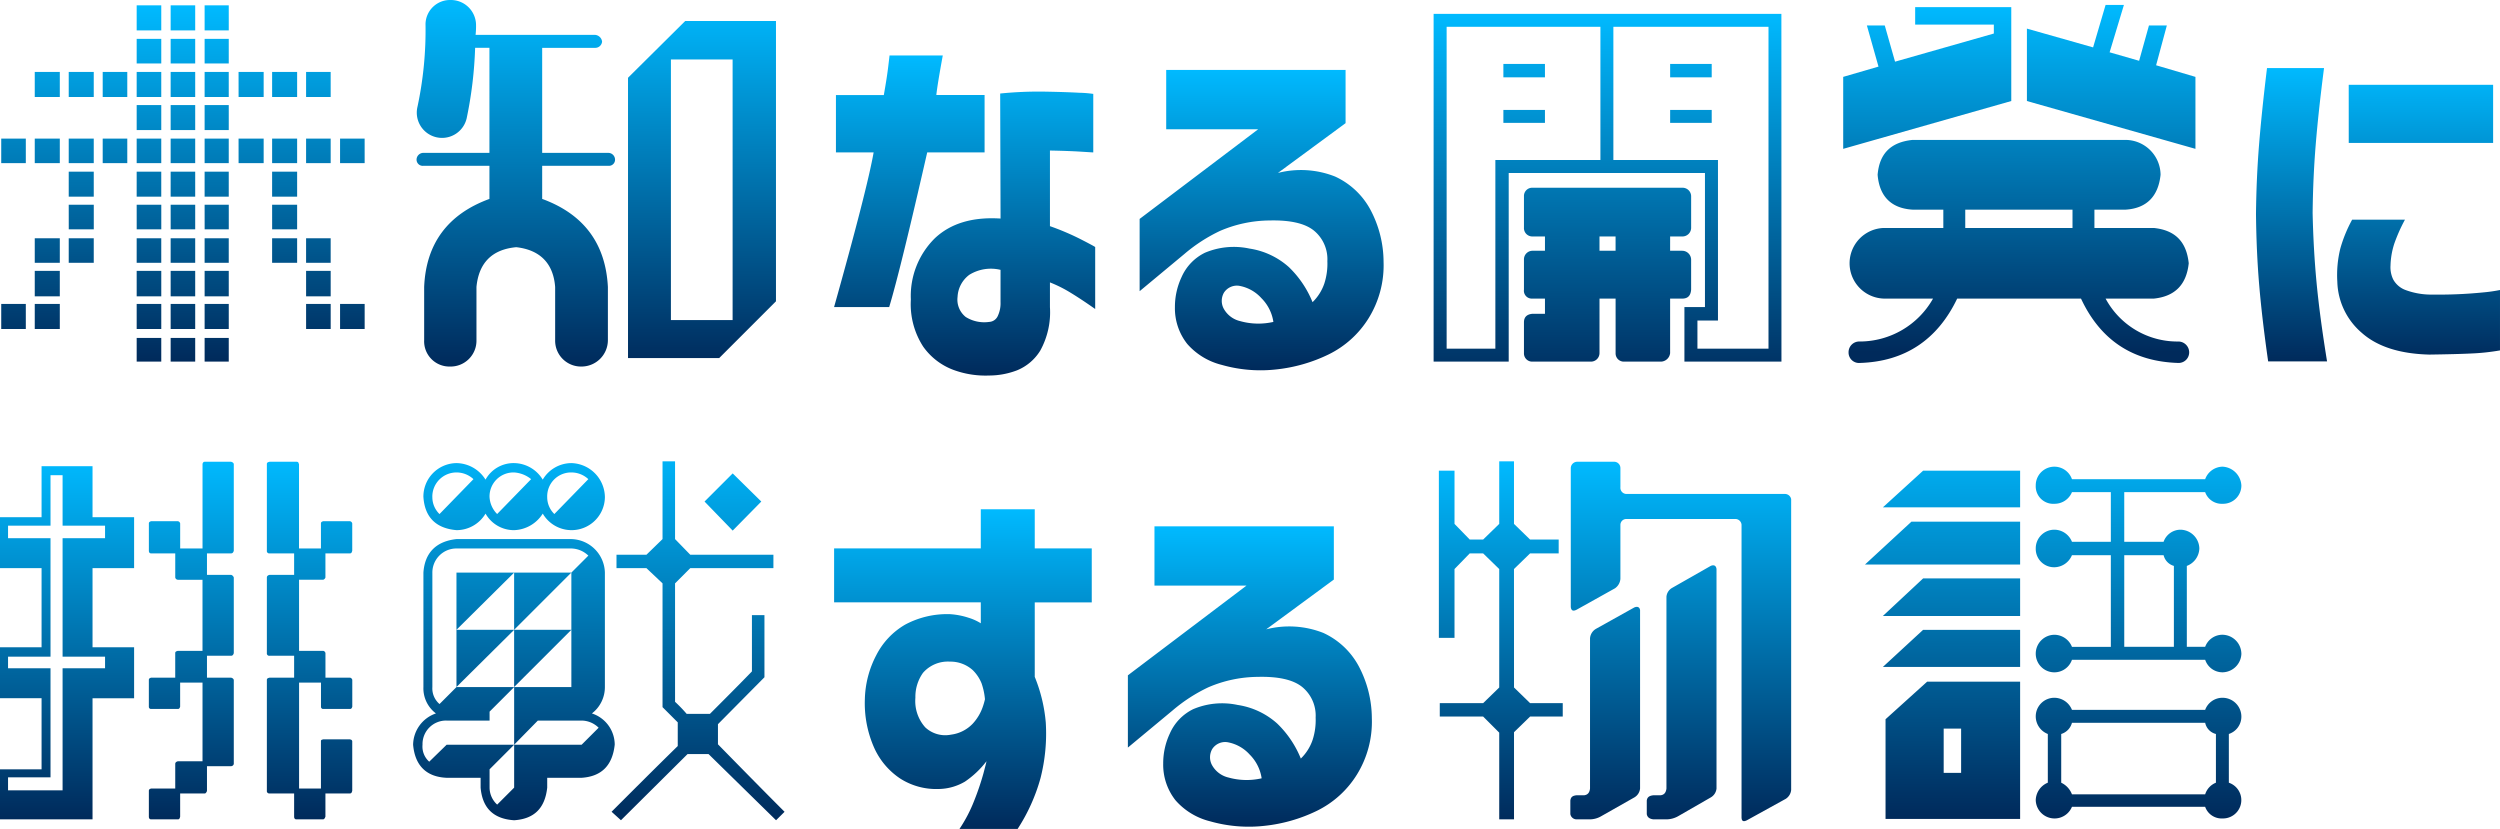
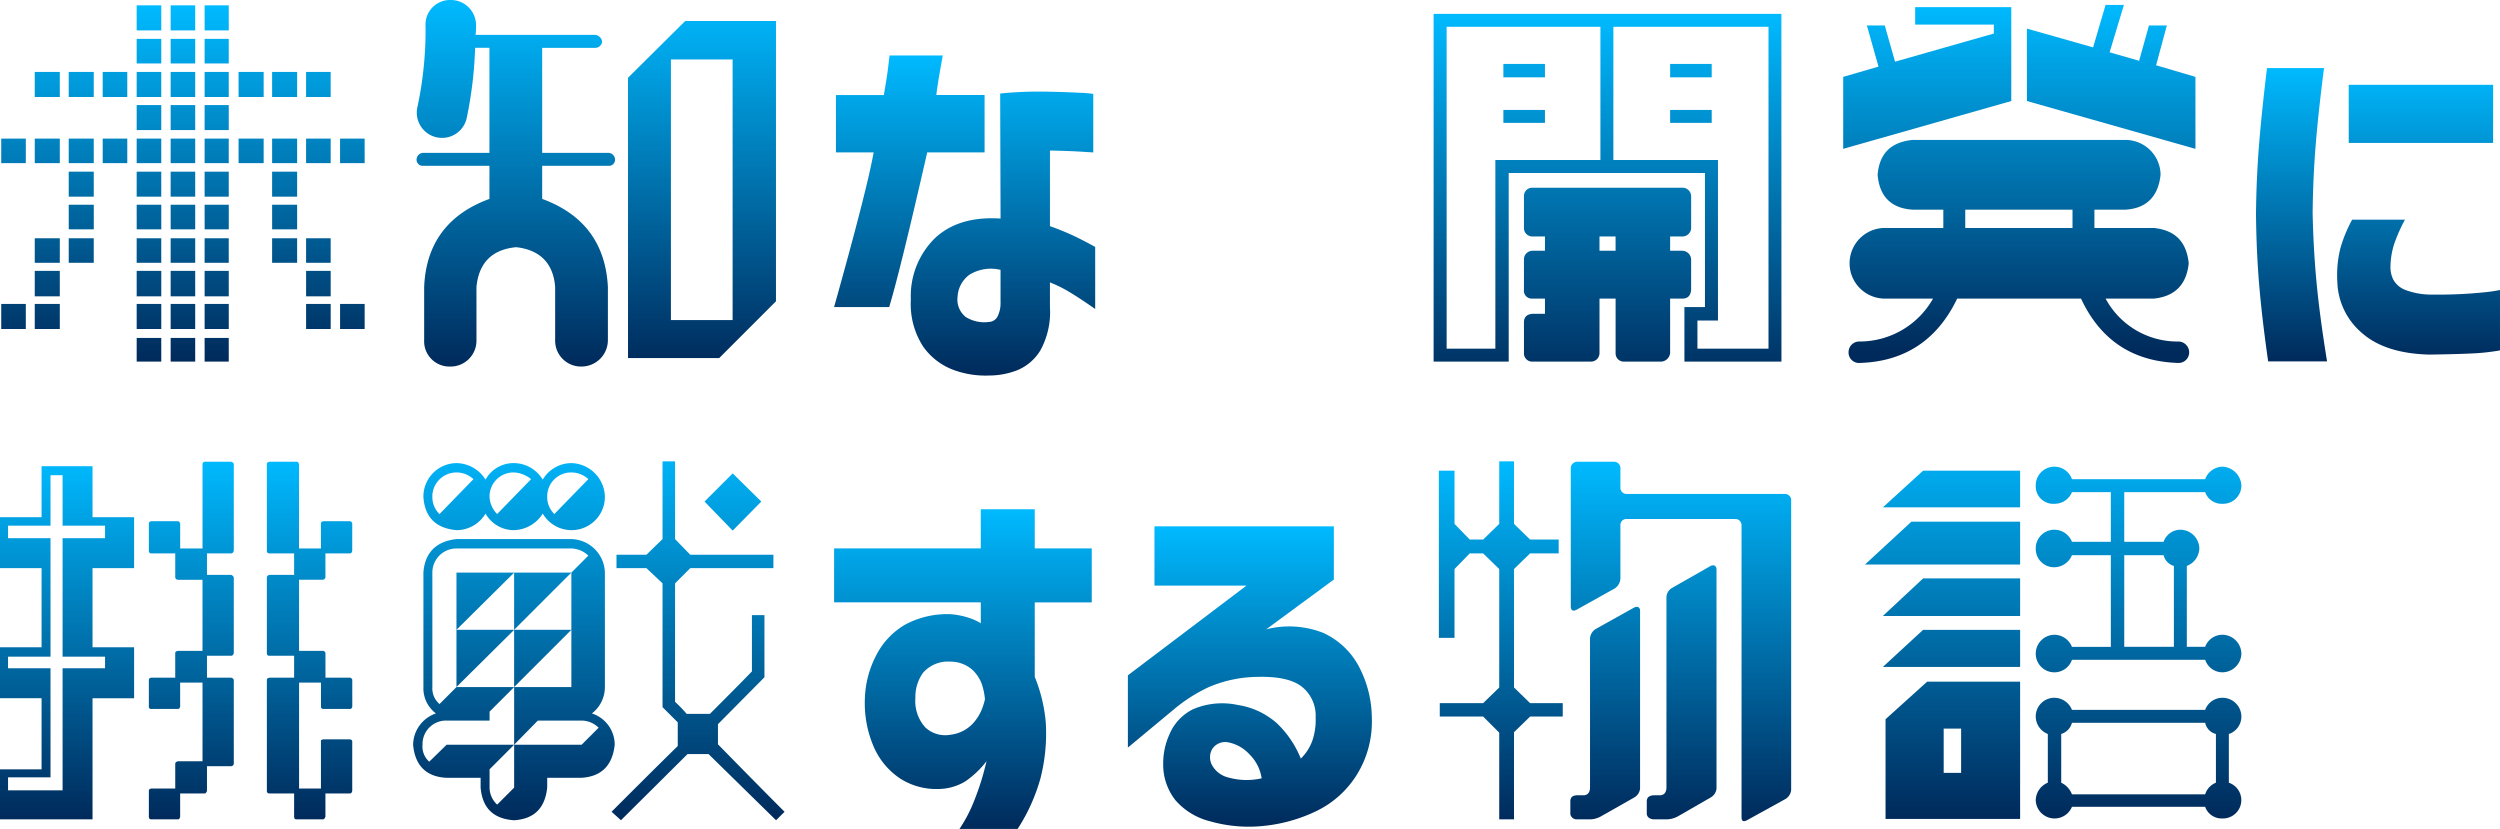
<svg xmlns="http://www.w3.org/2000/svg" width="328.661" height="108.963" viewBox="0 0 328.661 108.963">
  <defs>
    <linearGradient id="a" x1="0.5" x2="0.5" y2="1" gradientUnits="objectBoundingBox">
      <stop offset="0" stop-color="#00baff" />
      <stop offset="1" stop-color="#002a5b" />
    </linearGradient>
  </defs>
  <g transform="translate(0.162)">
    <path d="M98.359,20.979a.8.8,0,0,1-.822.822H88.78V26.15c5.466,2,8.345,5.876,8.639,11.576v6.994a3.473,3.473,0,0,1-3.467,3.467,3.4,3.4,0,0,1-3.467-3.467V37.726c-.236-3.114-2-4.877-5.113-5.229-3.232.293-4.936,2.116-5.231,5.229v6.994a3.4,3.4,0,0,1-3.467,3.467,3.319,3.319,0,0,1-3.409-3.467V37.726c.236-5.7,3.115-9.578,8.581-11.576V21.8h-8.7a.817.817,0,0,1-.881-.822.9.9,0,0,1,.881-.881h8.7V6.288H79.966a53.472,53.472,0,0,1-1.117,9.284,3.321,3.321,0,0,1-6.464-1.529A48.046,48.046,0,0,0,73.443,3.173,3.223,3.223,0,0,1,76.734,0a3.312,3.312,0,0,1,3.349,3.173,10.521,10.521,0,0,1-.058,1.411h15.69a1.006,1.006,0,0,1,.941.881.9.9,0,0,1-.941.824H88.78V20.1h8.757a.892.892,0,0,1,.822.881m21.156,18.629-7.464,7.463H100.064V10.224l7.522-7.463h11.93Zm-13.81,2.468h8.11V7.814h-8.11Z" transform="translate(-17.665)" fill="url(#a)" />
    <path d="M150.1,22.4h-4.946V14.855h6.295q.4-2.247.575-3.7t.175-1.5H159.2q-.7,3.8-.849,5.195h6.345V22.4h-7.544q-3.547,15.536-5,20.333h-7.244q4.348-15.487,5.2-20.333m16.687,8.693-.05-16.437a50.528,50.528,0,0,1,5.82-.25q2.772.05,4.571.15a14.7,14.7,0,0,1,1.848.15V22.4q-.049,0-1.624-.1t-4.072-.15v9.942a33.168,33.168,0,0,1,4.048,1.723q1.8.925,1.9,1.025v8.143q-1.85-1.3-3.248-2.148a16.939,16.939,0,0,0-2.7-1.349v3.247a10.441,10.441,0,0,1-1.273,5.72,6.419,6.419,0,0,1-3.073,2.6,10.319,10.319,0,0,1-3.647.675,12.161,12.161,0,0,1-4.721-.75,8.5,8.5,0,0,1-3.947-3.046,10.27,10.27,0,0,1-1.624-6.2,10.658,10.658,0,0,1,3.173-8.067q3.121-2.923,8.618-2.573m-1.5,13.589a1.31,1.31,0,0,0,1.124-.75,3.918,3.918,0,0,0,.375-1.848V37.837a5.389,5.389,0,0,0-4.1.648,3.836,3.836,0,0,0-1.549,2.9,2.918,2.918,0,0,0,1.074,2.648,4.593,4.593,0,0,0,3.072.65" transform="translate(-35.42 -2.361)" fill="url(#a)" />
-     <path d="M201.567,19.965V12.172h23.581v6.994l-8.893,6.545a12.192,12.192,0,0,1,7.519.474,10.018,10.018,0,0,1,4.621,4.323,14.688,14.688,0,0,1,1.748,6.895,13.207,13.207,0,0,1-1.974,7.419,12.816,12.816,0,0,1-5.246,4.745,20.717,20.717,0,0,1-6.894,1.975,18.584,18.584,0,0,1-7.17-.6,8.869,8.869,0,0,1-4.521-2.748,7.546,7.546,0,0,1-1.624-4.846,9.2,9.2,0,0,1,.874-3.947,6.445,6.445,0,0,1,3.073-3.2,9.756,9.756,0,0,1,5.845-.549,10,10,0,0,1,5.2,2.448,13.342,13.342,0,0,1,3.1,4.6,6.238,6.238,0,0,0,1.548-2.448,8.442,8.442,0,0,0,.4-2.947,4.864,4.864,0,0,0-1.774-4.022q-1.774-1.423-5.82-1.323a16.7,16.7,0,0,0-6.52,1.373,21.065,21.065,0,0,0-4.671,3.022l-5.895,4.9V31.755l15.588-11.79Zm9.593,20.583a2.024,2.024,0,0,0-2,.9,2.169,2.169,0,0,0-.049,2.073,3.337,3.337,0,0,0,2.2,1.674,8.847,8.847,0,0,0,4.346.1,5.557,5.557,0,0,0-1.573-3.122,5.133,5.133,0,0,0-2.922-1.624" transform="translate(-48.415 -2.975)" fill="url(#a)" />
    <path d="M294.956,48.13H282.2V40.96h2.7V23.33h-25.8v24.8h-9.872V2.41h45.72ZM250.94,4.115V46.426h6.406v-24.8h13.81V4.115ZM258.4,8.992h5.465v1.762H258.4Zm0,6.053h5.465v1.7H258.4Zm21.92,18.511h1.586a1.18,1.18,0,0,1,1.176,1.176v3.937c-.059.765-.412,1.176-1.176,1.176h-1.586v7.17a1.258,1.258,0,0,1-1.176,1.116H274.27a1.081,1.081,0,0,1-1.117-1.116v-7.17h-2.116v7.17a1.13,1.13,0,0,1-1.175,1.116h-7.64a1.08,1.08,0,0,1-1.117-1.116V42.959c0-.706.411-1.058,1.117-1.117h1.645v-2h-1.645a1.038,1.038,0,0,1-1.117-1.176V34.731a1.13,1.13,0,0,1,1.117-1.176h1.645v-1.88h-1.645a1.1,1.1,0,0,1-1.117-1.175V26.386a1.08,1.08,0,0,1,1.117-1.116h19.686a1.13,1.13,0,0,1,1.176,1.116V30.5a1.143,1.143,0,0,1-1.176,1.175h-1.586Zm-9.285,0h2.115v-1.88h-2.115ZM272.86,4.115V21.626h13.751v21.1h-2.7v3.7h9.343V4.115Zm7.463,4.877h5.465v1.762h-5.465Zm0,6.053h5.465v1.7h-5.465Z" transform="translate(-60.921 -0.589)" fill="url(#a)" />
    <path d="M320.492,19.777V10.315l4.641-1.35-1.527-5.407h2.351l1.352,4.759,12.987-3.7V3.441H329.953V1.149h12.635V13.49Zm45.484,26.739a1.391,1.391,0,0,1-1.41,1.409c-6.054-.175-10.285-3.055-12.811-8.462H335.477c-2.586,5.407-6.876,8.287-12.811,8.462a1.372,1.372,0,0,1-1.469-1.409,1.406,1.406,0,0,1,1.469-1.411,11.087,11.087,0,0,0,9.638-5.642h-6.465a4.644,4.644,0,0,1,0-9.284h7.816V27.77H329.6c-2.82-.176-4.349-1.763-4.583-4.584.234-2.821,1.763-4.289,4.583-4.583h28.032a4.627,4.627,0,0,1,4.583,4.583c-.293,2.821-1.822,4.408-4.583,4.584h-4.114v2.41h7.816c2.821.293,4.29,1.821,4.583,4.642-.293,2.762-1.763,4.348-4.583,4.642h-6.347a10.722,10.722,0,0,0,9.579,5.642,1.429,1.429,0,0,1,1.41,1.411M350.638,27.77h-14.1v2.41h14.1ZM366.8,19.777,344.644,13.49V3.97l8.7,2.468L354.987.855h2.41l-1.881,6.229L359.395,8.2l1.293-4.641h2.351l-1.411,5.23,5.172,1.527Z" transform="translate(-78.339 -0.209)" fill="url(#a)" />
    <path d="M393.768,11.839h7.494q-.749,5.8-1.1,10.143t-.4,8.892q.1,4.8.524,9.242t1.374,10.292h-7.744q-.8-5.594-1.174-9.992t-.425-9.392q.05-4.7.4-9.068t1.049-10.118M404.96,31.774H411.9a21.582,21.582,0,0,0-1.4,3.146,10.135,10.135,0,0,0-.5,2.9,3.687,3.687,0,0,0,.349,1.8,3.057,3.057,0,0,0,1.624,1.4,9.7,9.7,0,0,0,3.621.6,58.209,58.209,0,0,0,6.5-.276,20.366,20.366,0,0,0,2.3-.324V48.96a28.68,28.68,0,0,1-3.672.4q-2.024.1-5.621.15-5.846-.151-8.893-2.873a9.145,9.145,0,0,1-3.2-6.72,14.529,14.529,0,0,1,.4-4.371,18.055,18.055,0,0,1,1.549-3.772m-.45-17.736h18.984v7.644H404.51Z" transform="translate(-95.896 -2.894)" fill="url(#a)" />
    <path d="M457.973,25.321h5.465v6.7h-5.465V47.944H445.808v-6.58h5.465V32.019h-5.465v-6.7h5.465v-10.4h-5.465V8.22h5.465v-6.7h6.7v6.7h5.465v6.7h-5.465Zm-3.937-14.34h5.583V9.336h-5.583V2.7h-1.587V9.336h-5.583v1.646h5.583V26.555h-5.583v1.527h5.583V42.421h-5.583v1.705h7.17V28.082h5.583V26.555h-5.583Zm22.507-9.754v11.4c-.059.233-.177.351-.351.351h-3.174V15.8h3.174a.533.533,0,0,1,.351.353v9.931c-.059.236-.177.354-.351.354h-3.174v2.878h3.174c.175.059.292.118.351.295V40.658a.373.373,0,0,1-.351.295h-3.174v3.233a.542.542,0,0,1-.236.351h-3.29v3.056c-.059.236-.118.351-.294.351h-3.525c-.177,0-.295-.116-.295-.351V44.185c0-.177.118-.236.295-.295h3.173V40.658c0-.176.117-.292.353-.351h3.233V29.963H469.49v3.173c-.059.177-.118.294-.294.294h-3.525a.278.278,0,0,1-.295-.294V29.611c0-.177.118-.236.295-.295h3.173V26.084c0-.176.117-.235.353-.294h3.233V16.447H469.2a.372.372,0,0,1-.353-.294V12.979h-3.173c-.177,0-.295-.118-.295-.351V9.043c0-.177.118-.236.295-.295H469.2a.379.379,0,0,1,.294.295v3.29h2.939V1.227a.444.444,0,0,1,.116-.236c.058-.058.117-.058.235-.058h3.41c.175.058.292.117.351.294m8.579,24.563H488.3a.378.378,0,0,1,.294.294v3.232h3.232a.378.378,0,0,1,.295.295v3.525c-.059.177-.118.294-.295.294H488.3a.277.277,0,0,1-.294-.294V29.963h-2.88V43.891H488V37.662c0-.177.117-.177.294-.236h3.526c.177.059.236.059.295.236v6.524c-.059.233-.118.351-.295.351H488.59v3.056c-.059.118-.059.177-.117.236s-.118.116-.177.116H484.77c-.177,0-.295-.116-.295-.351V44.537h-3.232a.311.311,0,0,1-.352-.351V29.611c0-.177.118-.236.352-.295h3.232V26.438h-3.232a.312.312,0,0,1-.352-.354V16.153c0-.176.118-.294.352-.353h3.232V12.979h-3.232a.311.311,0,0,1-.352-.351V1.227c0-.177.118-.236.352-.294h3.527A.35.35,0,0,1,485,.991c.059.059.059.177.118.236V12.333H488V9.043c0-.177.117-.236.294-.295h3.526a.378.378,0,0,1,.295.295v3.584c-.059.233-.118.351-.295.351H488.59v3.174a.48.48,0,0,1-.294.294h-3.174Z" transform="translate(-445.97 59.772)" fill="url(#a)" />
    <path d="M544.19,38.112c-.294,2.7-1.7,4.173-4.35,4.349h-4.524v1.293c-.294,2.7-1.7,4.114-4.349,4.289-2.7-.175-4.172-1.585-4.406-4.289V42.461h-4.468c-2.7-.117-4.172-1.646-4.406-4.349a4.415,4.415,0,0,1,3-4.113,4.131,4.131,0,0,1-1.646-3.468V15.487c.177-2.586,1.646-4.113,4.348-4.407h15.1a4.52,4.52,0,0,1,4.409,4.407V30.531A4.348,4.348,0,0,1,541.192,34a4.337,4.337,0,0,1,3,4.113m-15.456,7.875,2.233-2.233V38.112h8.873l2.234-2.233a3.215,3.215,0,0,0-2.234-.94h-5.758l-3.115,3.173V30.531h7.522V15.487l2.234-2.233a3.327,3.327,0,0,0-2.234-.94h-15.1a3.161,3.161,0,0,0-3.173,3.173V30.531a2.712,2.712,0,0,0,.94,2.234l2.233-2.234h7.581l-3.232,3.232v1.176h-5.643a3.089,3.089,0,0,0-3.173,3.173,2.663,2.663,0,0,0,.881,2.234l2.292-2.234h8.874l-3.232,3.233v2.409a3.037,3.037,0,0,0,1,2.233m-9.7-40.432a4.4,4.4,0,0,1,4.348-4.465,4.568,4.568,0,0,1,3.819,2.174,4.208,4.208,0,0,1,3.761-2.174,4.47,4.47,0,0,1,3.761,2.174,4.4,4.4,0,0,1,3.76-2.174A4.531,4.531,0,0,1,542.9,5.555a4.383,4.383,0,0,1-8.169,2.175,4.632,4.632,0,0,1-3.761,2.175,4.279,4.279,0,0,1-3.761-2.175,4.44,4.44,0,0,1-3.819,2.175c-2.7-.236-4.171-1.7-4.348-4.35m1.175,0a3.075,3.075,0,0,0,.94,2.234L525.62,3.2a3.265,3.265,0,0,0-2.234-.881,3.175,3.175,0,0,0-3.173,3.232m3.173,17.454V15.487h7.581Zm0,7.522V23.009h7.581Zm4.349-24.976a3.4,3.4,0,0,0,1,2.234L533.2,3.2a3.936,3.936,0,0,0-2.234-.881,3.151,3.151,0,0,0-3.232,3.232m3.232,17.454,7.522-7.522h-7.522Zm0,0v7.522l7.522-7.522Zm4.349-17.454a3.075,3.075,0,0,0,.94,2.234L540.722,3.2a3.262,3.262,0,0,0-2.234-.881,3.139,3.139,0,0,0-3.173,3.232m18.452,33.79-8.756,8.7-1.234-1.116c2.879-2.879,5.76-5.759,8.7-8.638V35.174l-2-2V16.9l-2.115-2h-3.938V13.137h3.938l2.115-2.057V.855h1.646V11.08l2,2.057h10.93V14.9h-10.93l-2,2V32.471a19.178,19.178,0,0,1,1.527,1.587h3.056c1.821-1.822,3.7-3.7,5.523-5.584v-7.4h1.646v8.168l-6.112,6.171v2.644c2.939,3,5.817,5.936,8.756,8.874L565.4,48.043l-8.873-8.7ZM556,6.144l3.7-3.7,3.761,3.7L559.7,9.964Z" transform="translate(-463.539 59.791)" fill="url(#a)" />
    <path d="M610.222,21.436H590.938V14.342h19.284V9.2h7.094v5.146h7.494v7.094h-7.494v9.792a20.486,20.486,0,0,1,1.449,6,23.7,23.7,0,0,1-.7,7.344,23.949,23.949,0,0,1-3,6.644h-7.643a18.989,18.989,0,0,0,1.947-3.747,34.622,34.622,0,0,0,1.2-3.547q.4-1.5.4-1.6a12.144,12.144,0,0,1-2.823,2.672,6.978,6.978,0,0,1-3.471.975,8.779,8.779,0,0,1-5.046-1.374,9.544,9.544,0,0,1-3.447-4.1,14.461,14.461,0,0,1-1.2-6.369,13.053,13.053,0,0,1,1.5-5.746,9.742,9.742,0,0,1,3.8-4.022,11.7,11.7,0,0,1,5.895-1.374,9.876,9.876,0,0,1,2.448.475,6.744,6.744,0,0,1,1.6.725Zm.549,12.74a8.815,8.815,0,0,0-.449-2.1,5.154,5.154,0,0,0-1.15-1.724,4.378,4.378,0,0,0-3-1.124,4.333,4.333,0,0,0-3.547,1.473,5.421,5.421,0,0,0-1,3.273,5.183,5.183,0,0,0,1.3,3.9,3.848,3.848,0,0,0,3.4.951,4.749,4.749,0,0,0,2.847-1.45,6.262,6.262,0,0,0,1.275-2.1,9.355,9.355,0,0,0,.324-1.1" transform="translate(-481.445 57.752)" fill="url(#a)" />
    <path d="M645.547,19.965V12.172h23.582v6.994l-8.894,6.545a12.191,12.191,0,0,1,7.519.474,10.02,10.02,0,0,1,4.622,4.323,14.7,14.7,0,0,1,1.748,6.895,13.2,13.2,0,0,1-1.973,7.419,12.817,12.817,0,0,1-5.247,4.745,20.713,20.713,0,0,1-6.893,1.975,18.588,18.588,0,0,1-7.17-.6,8.867,8.867,0,0,1-4.52-2.748,7.55,7.55,0,0,1-1.625-4.846,9.21,9.21,0,0,1,.874-3.947,6.443,6.443,0,0,1,3.074-3.2,9.753,9.753,0,0,1,5.844-.549,9.995,9.995,0,0,1,5.2,2.448,13.364,13.364,0,0,1,3.1,4.6,6.237,6.237,0,0,0,1.548-2.448,8.441,8.441,0,0,0,.4-2.947,4.864,4.864,0,0,0-1.774-4.022q-1.774-1.423-5.82-1.323a16.692,16.692,0,0,0-6.519,1.373,21.01,21.01,0,0,0-4.671,3.022l-5.9,4.9V31.755l15.588-11.79Zm9.593,20.583a2.025,2.025,0,0,0-2,.9,2.169,2.169,0,0,0-.048,2.073,3.334,3.334,0,0,0,2.2,1.674,8.844,8.844,0,0,0,4.346.1,5.56,5.56,0,0,0-1.572-3.122,5.134,5.134,0,0,0-2.923-1.624" transform="translate(-493.938 57.025)" fill="url(#a)" />
    <path d="M706.044,30.59l2.115,2.058h4.291V34.41h-4.291l-2.115,2.057V47.925H704.1v-11.4l-2.115-2.116h-5.7V32.648h5.7L704.1,30.59V15.017l-2.115-2.057h-1.763l-2,2.057v9.051h-2.057V2.089h2.057V9.082l2,2.057h1.763L704.1,9.082V.855h1.94V9.082l2.115,2.057h3.761V12.96h-3.761l-2.115,2.057Zm10.753-7.7,5.054-2.82c.412-.176.706-.059.765.352V43.872a1.524,1.524,0,0,1-.765,1.176L717.5,47.515a2.986,2.986,0,0,1-1.528.41h-1.7a.828.828,0,0,1-.823-.7V45.458c.059-.469.295-.646.823-.7h1c.469-.059.705-.353.764-.881V24.126a1.577,1.577,0,0,1,.763-1.235M742.479,5.85v38.2a1.56,1.56,0,0,1-.706,1.175l-5.111,2.82c-.471.236-.706.118-.706-.41V9.2a.821.821,0,0,0-.763-.763h-14.4a.778.778,0,0,0-.763.763v7.112a1.673,1.673,0,0,1-.706,1.234l-5.053,2.82c-.469.235-.7.117-.764-.352V1.736a.855.855,0,0,1,.881-.823h4.878a.833.833,0,0,1,.765.823V4.263a.808.808,0,0,0,.763.883h20.863a.829.829,0,0,1,.823.7M726.846,17.486l5.054-2.88c.412-.176.706-.059.765.412V43.872a1.524,1.524,0,0,1-.765,1.176l-4.289,2.468a3.2,3.2,0,0,1-1.587.41h-1.646c-.527-.057-.822-.292-.881-.7V45.458c.059-.469.354-.646.881-.7h.941c.469-.059.7-.353.764-.881V18.661a1.474,1.474,0,0,1,.763-1.175" transform="translate(-507.167 59.791)" fill="url(#a)" />
    <path d="M790.7,14.657H770.3l6.112-5.641H790.7Zm0-7.522H772.656l5.289-4.818H790.7Zm0,14.281H772.656l5.289-4.936H790.7Zm0,6.7H772.656l5.289-4.877H790.7Zm0,19.982H773.008V34.99l5.466-4.936H790.7Zm-10.049-6.054h2.292V36.225h-2.292Zm39.139-15.69a2.524,2.524,0,0,1-2.468,2.468,2.4,2.4,0,0,1-2.293-1.646H797.514a2.447,2.447,0,0,1-4.76-.822,2.482,2.482,0,0,1,2.468-2.468,2.508,2.508,0,0,1,2.292,1.587h5.112V13.423h-5.112a2.548,2.548,0,0,1-2.292,1.587,2.41,2.41,0,0,1-2.468-2.468,2.445,2.445,0,0,1,2.468-2.468,2.509,2.509,0,0,1,2.292,1.587h5.112V5.138h-5.112a2.459,2.459,0,0,1-2.292,1.528,2.3,2.3,0,0,1-2.468-2.409,2.448,2.448,0,0,1,4.76-.824h17.512a2.481,2.481,0,0,1,2.293-1.646,2.611,2.611,0,0,1,2.468,2.47,2.4,2.4,0,0,1-2.468,2.409,2.3,2.3,0,0,1-2.293-1.528H804.389v6.523h5.172a2.368,2.368,0,0,1,2.233-1.587,2.522,2.522,0,0,1,2.468,2.468,2.541,2.541,0,0,1-1.646,2.292V25.471h2.409a2.423,2.423,0,0,1,2.293-1.587,2.523,2.523,0,0,1,2.468,2.468m-1.646,10.577v6.406a2.414,2.414,0,0,1-.822,4.7,2.3,2.3,0,0,1-2.293-1.529H797.514a2.474,2.474,0,0,1-4.76-.881,2.548,2.548,0,0,1,1.587-2.293V36.929a2.484,2.484,0,0,1-1.587-2.292,2.446,2.446,0,0,1,2.468-2.468,2.512,2.512,0,0,1,2.292,1.587h17.512a2.427,2.427,0,0,1,2.293-1.587,2.484,2.484,0,0,1,2.468,2.468,2.4,2.4,0,0,1-1.646,2.292m-1.7,6.406V36.929a1.9,1.9,0,0,1-1.411-1.468H797.514a2.088,2.088,0,0,1-1.411,1.468v6.406a2.777,2.777,0,0,1,1.411,1.529h17.512a2.43,2.43,0,0,1,1.411-1.529m-5.523-17.864V14.833a1.93,1.93,0,0,1-1.352-1.411h-5.172V25.471Z" transform="translate(-525.288 59.563)" fill="url(#a)" />
    <path d="M17.806,47.769h3.233V44.654H17.806Zm4.466,0H25.5V44.654H22.272Zm4.466,0h3.173V44.654H26.738ZM0,43.478H3.232v-3.29H0Zm4.407,0H7.7v-3.29H4.407Zm13.4,0h3.233v-3.29H17.806Zm4.466,0H25.5v-3.29H22.272Zm4.466,0h3.173v-3.29H26.738Zm13.34,0h3.232v-3.29H40.078Zm4.466,0h3.232v-3.29H44.544ZM4.407,39.188H7.7V35.839H4.407Zm13.4,0h3.233V35.839H17.806Zm4.466,0H25.5V35.839H22.272Zm4.466,0h3.173V35.839H26.738Zm13.34,0h3.232V35.839H40.078ZM4.407,34.781H7.7V31.55H4.407Zm4.466,0h3.29V31.55H8.873Zm8.932,0h3.233V31.55H17.806Zm4.466,0H25.5V31.55H22.272Zm4.466,0h3.173V31.55H26.738Zm8.874,0H38.9V31.55H35.612Zm4.466,0h3.232V31.55H40.078Zm-31.2-4.406h3.29V27.142H8.873Zm8.932,0h3.233V27.142H17.806Zm4.466,0H25.5V27.142H22.272Zm4.466,0h3.173V27.142H26.738Zm8.874,0H38.9V27.142H35.612ZM8.873,26.084h3.29v-3.29H8.873Zm8.932,0h3.233v-3.29H17.806Zm4.466,0H25.5v-3.29H22.272Zm4.466,0h3.173v-3.29H26.738Zm8.874,0H38.9v-3.29H35.612ZM0,21.676H3.232V18.445H0Zm4.407,0H7.7V18.445H4.407Zm4.466,0h3.29V18.445H8.873Zm4.466,0h3.232V18.445H13.34Zm4.466,0h3.233V18.445H17.806Zm4.466,0H25.5V18.445H22.272Zm4.466,0h3.173V18.445H26.738Zm4.466,0H34.5V18.445H31.2Zm4.408,0H38.9V18.445H35.612Zm4.466,0h3.232V18.445H40.078Zm4.466,0h3.232V18.445H44.544ZM17.806,17.328h3.233v-3.29H17.806Zm4.466,0H25.5v-3.29H22.272Zm4.466,0h3.173v-3.29H26.738ZM4.407,12.979H7.7V9.688H4.407Zm4.466,0h3.29V9.688H8.873Zm4.466,0h3.232V9.688H13.34Zm4.466,0h3.233V9.688H17.806Zm4.466,0H25.5V9.688H22.272Zm4.466,0h3.173V9.688H26.738Zm4.466,0H34.5V9.688H31.2Zm4.408,0H38.9V9.688H35.612Zm4.466,0h3.232V9.688H40.078ZM17.806,8.572h3.233V5.339H17.806Zm4.466,0H25.5V5.339H22.272Zm4.466,0h3.173V5.339H26.738Zm-8.932-4.35h3.233V.932H17.806Zm4.466,0H25.5V.932H22.272Zm4.466,0h3.173V.932H26.738Z" transform="translate(0 -0.228)" fill="url(#a)" />
  </g>
</svg>